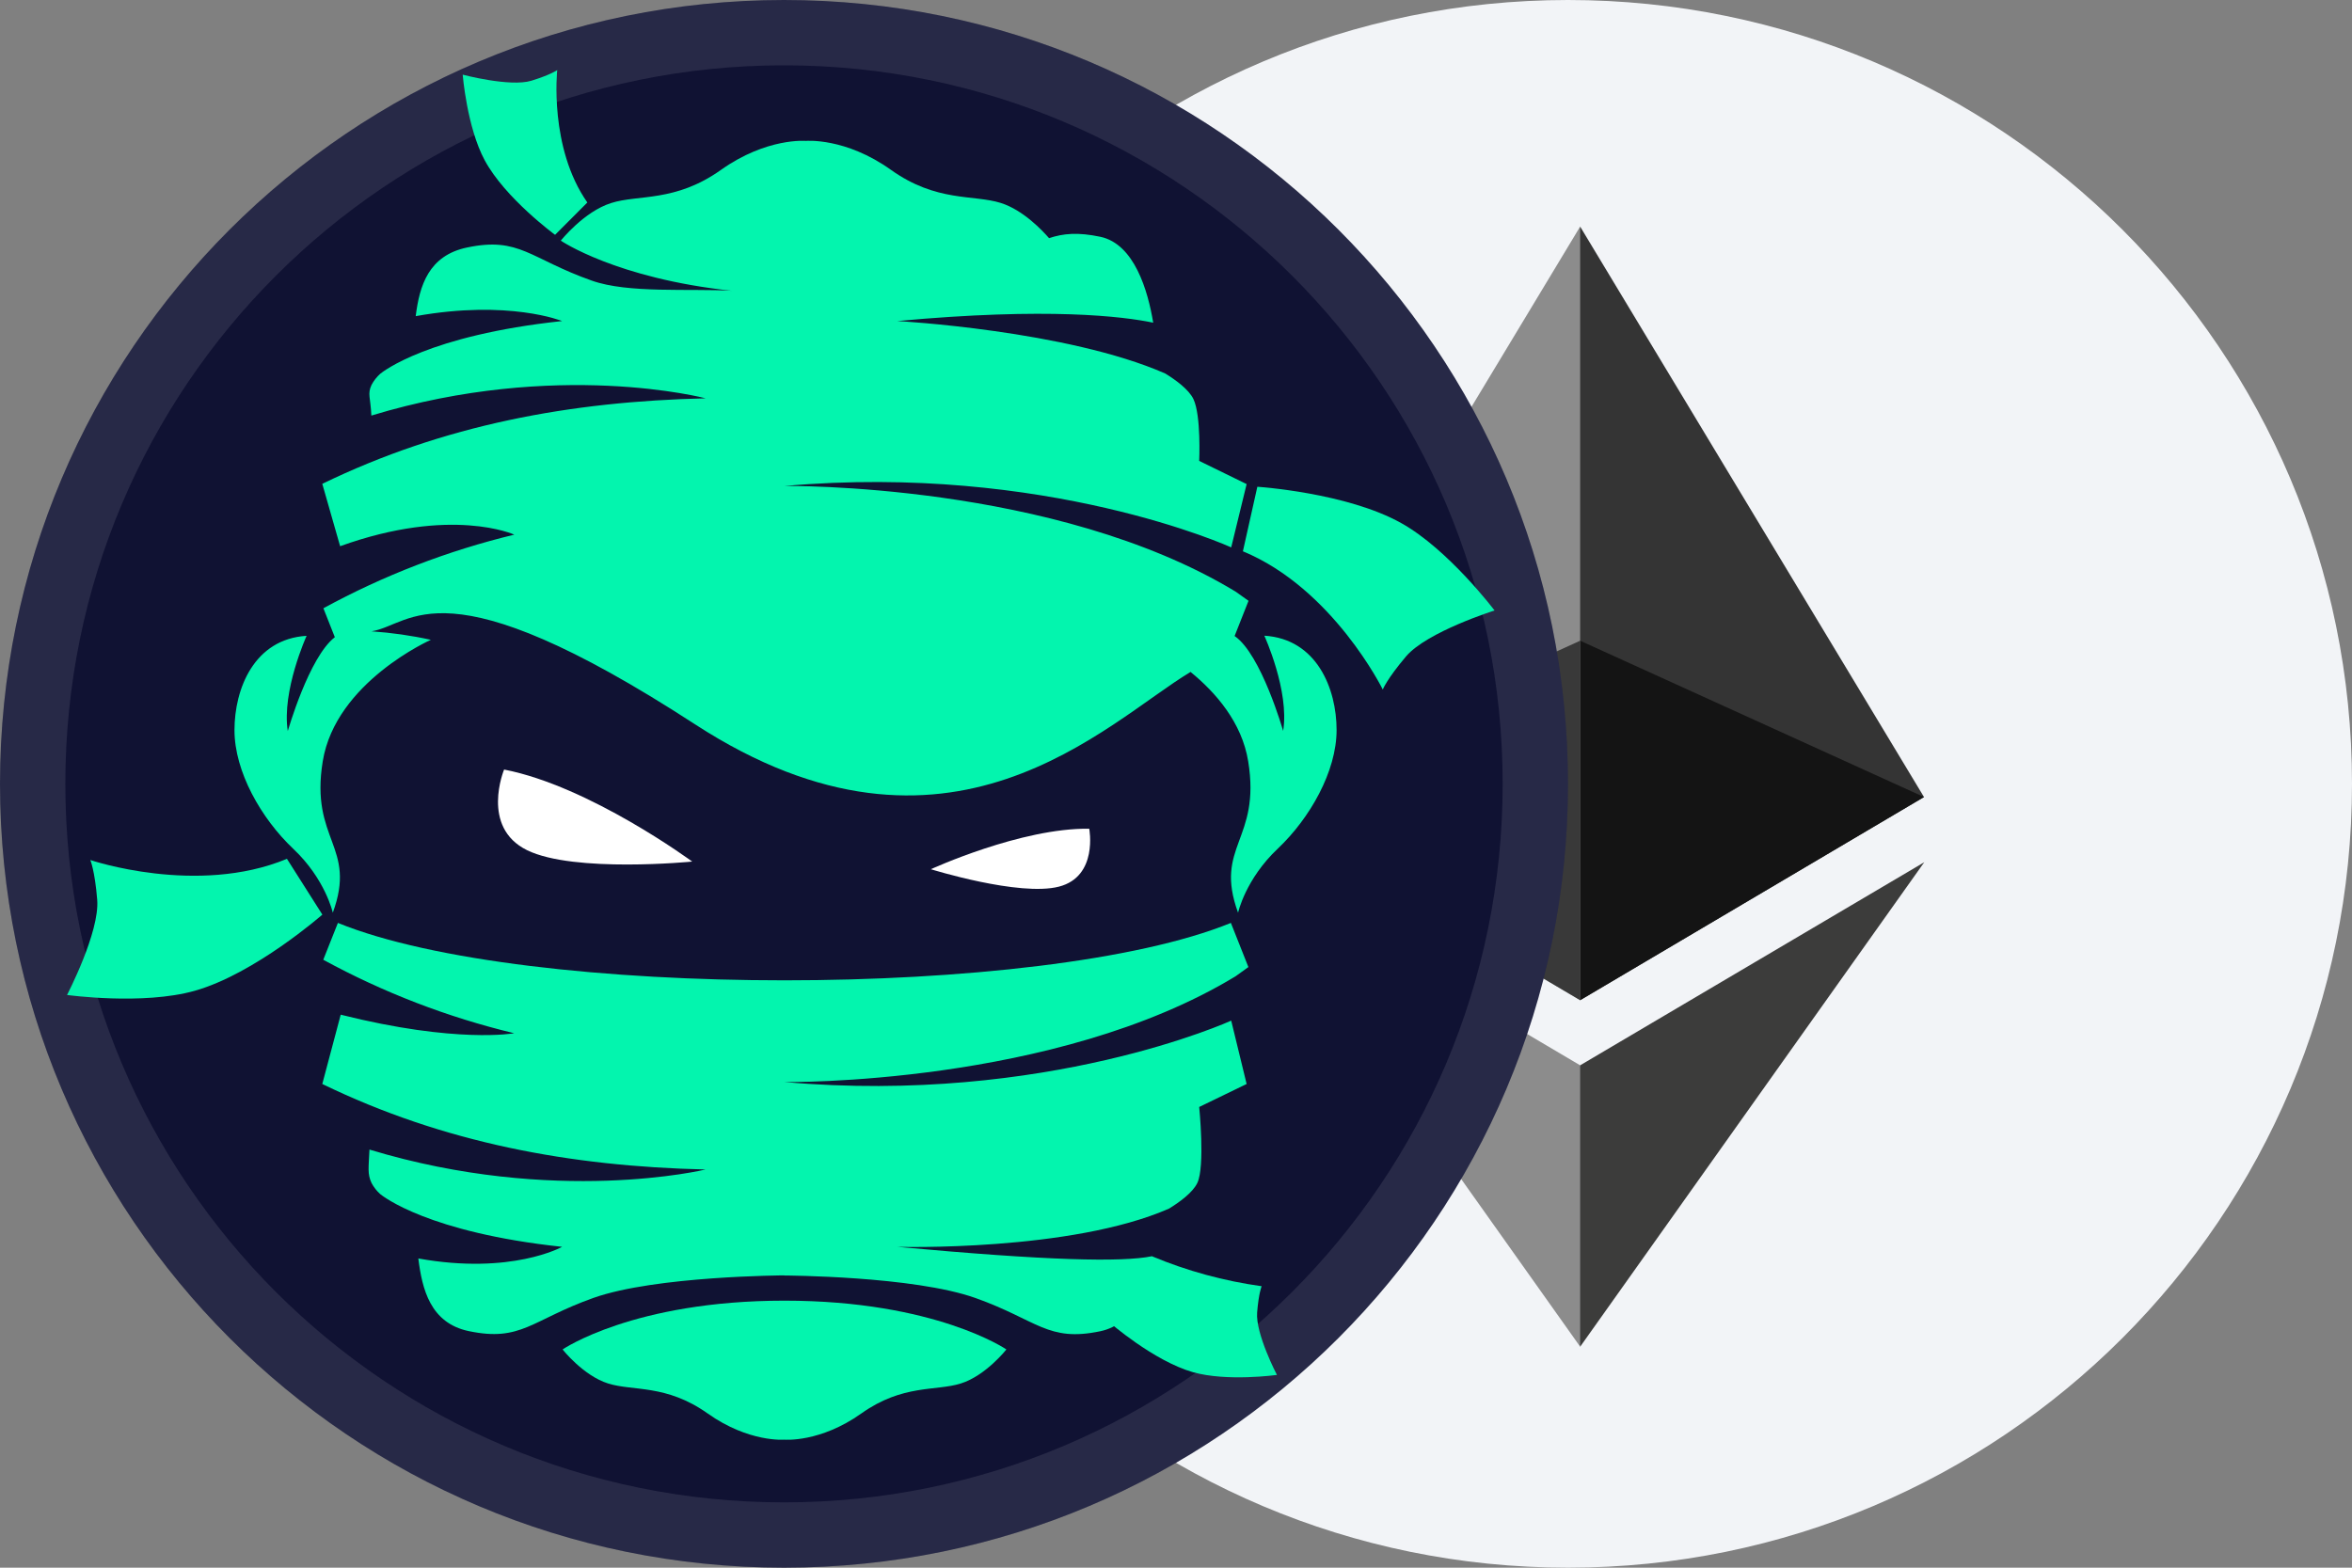
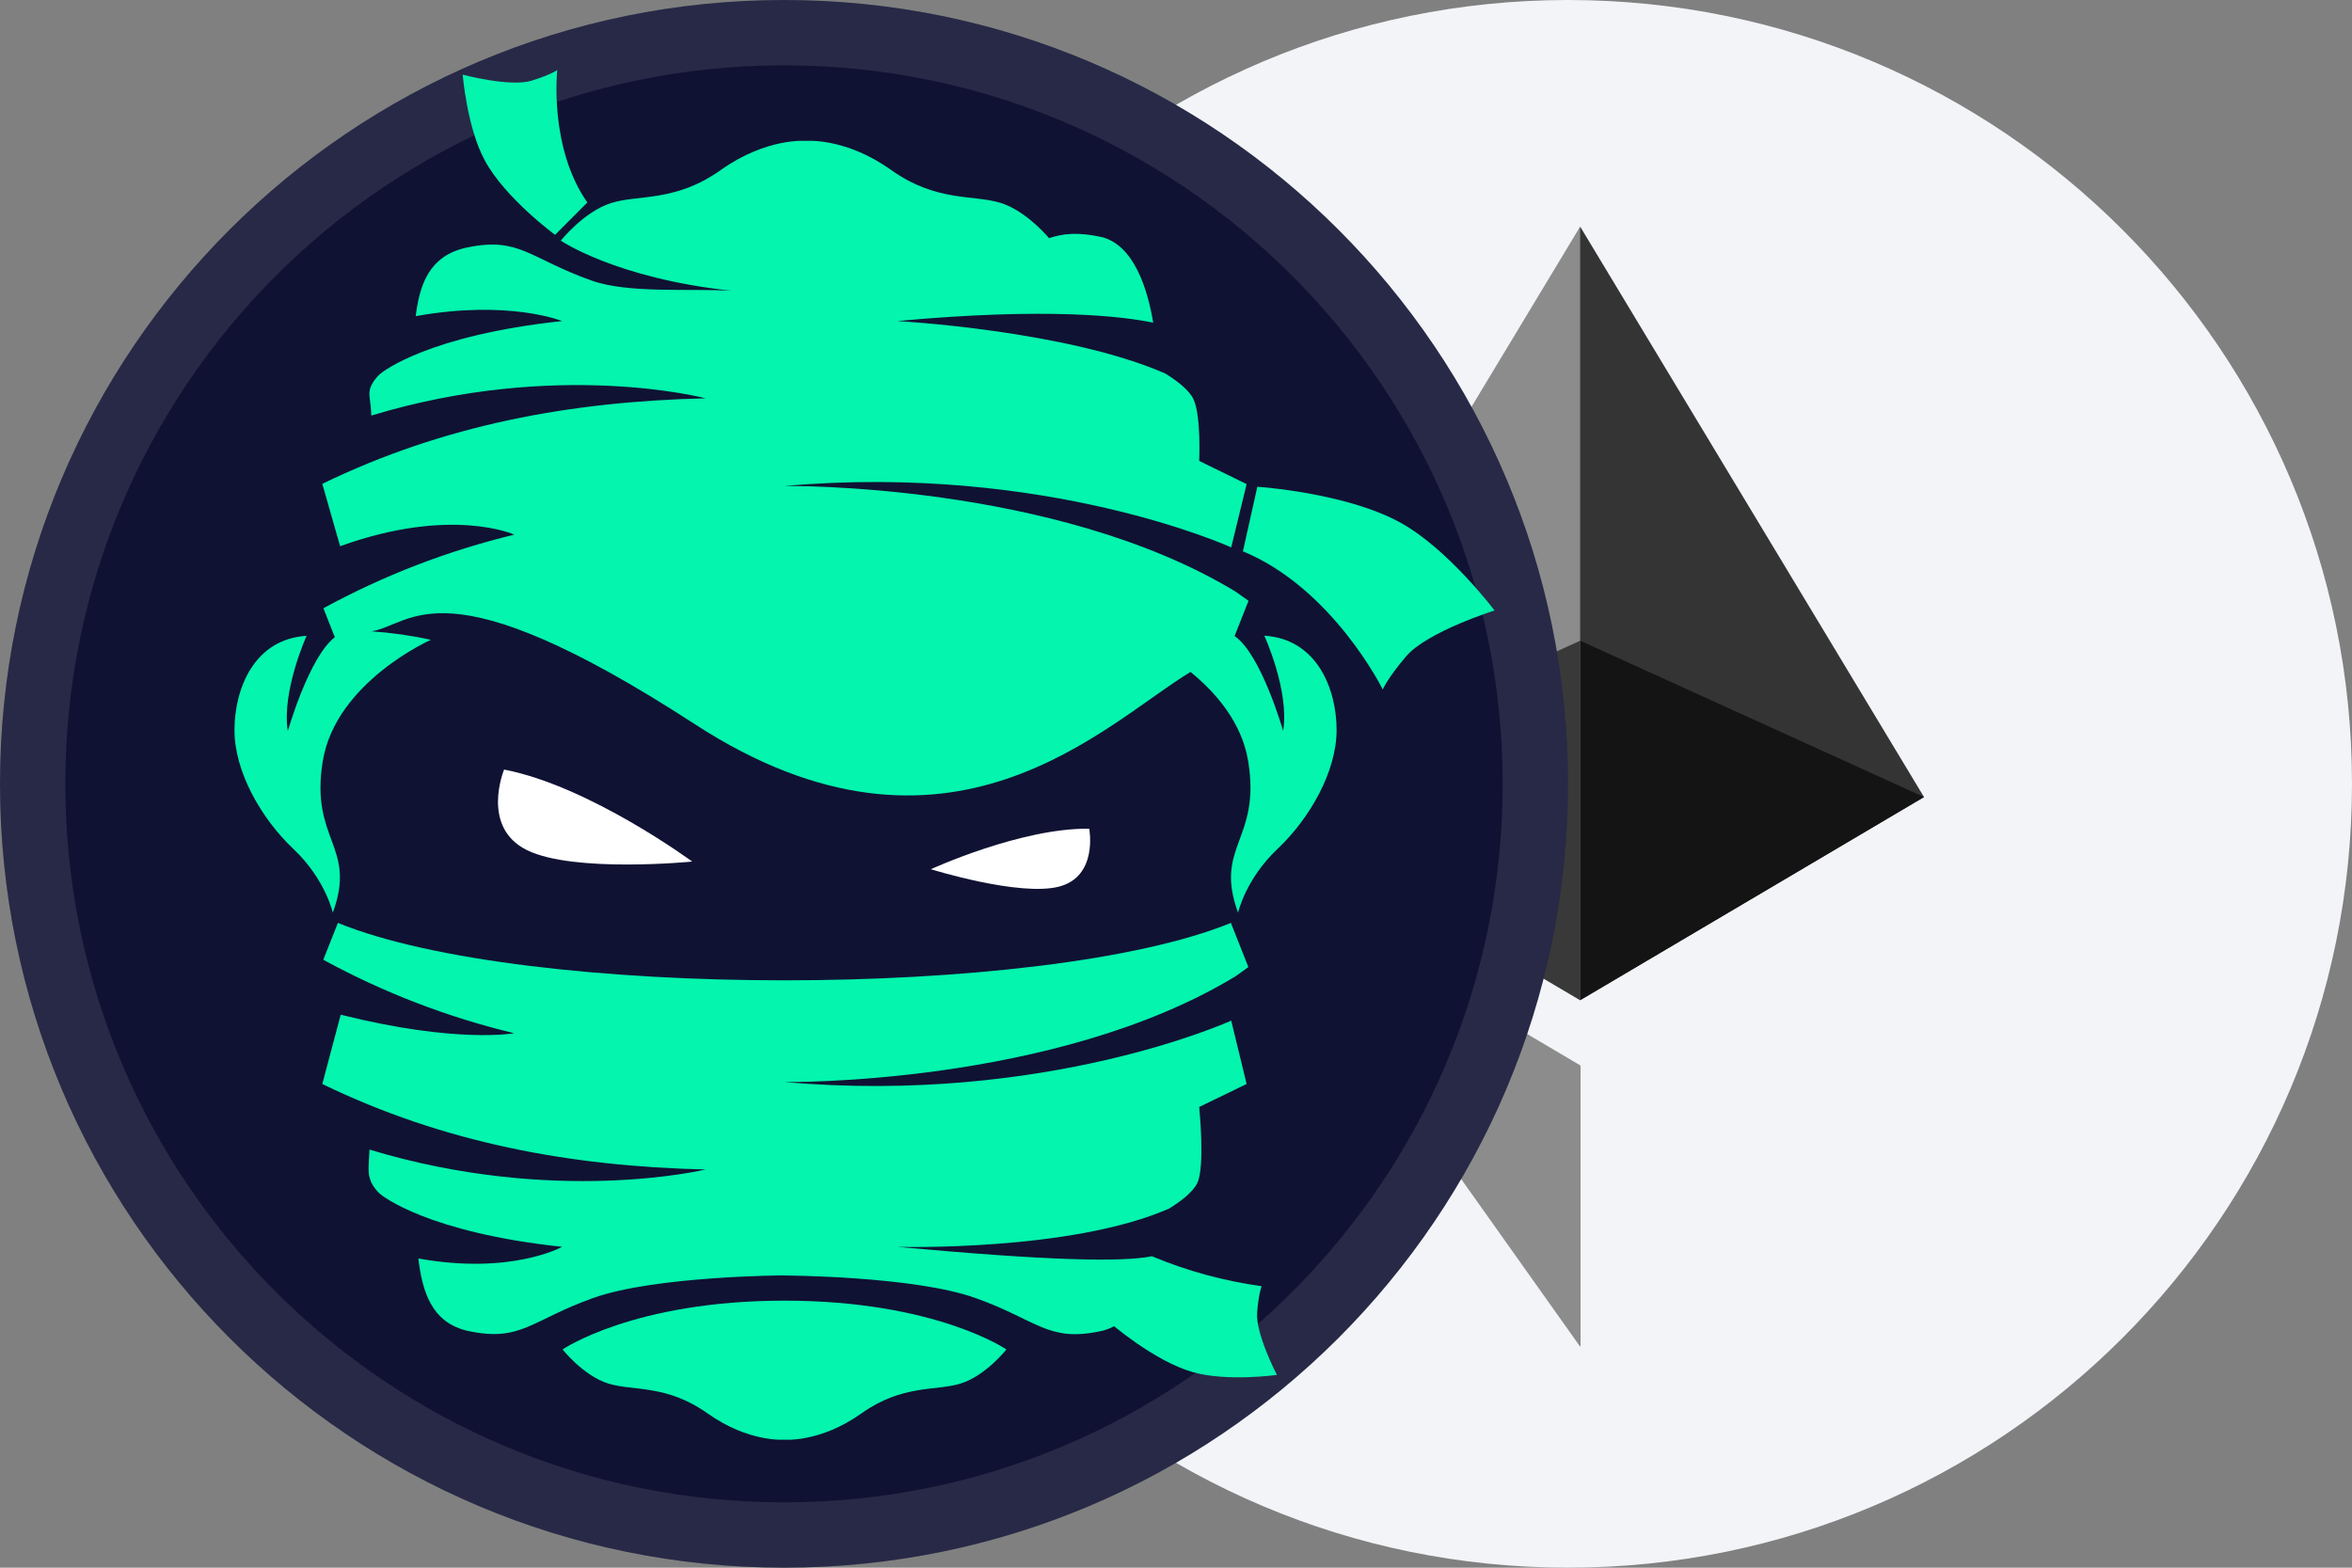
<svg xmlns="http://www.w3.org/2000/svg" width="36" height="24" viewBox="0 0 36 24" fill="none">
  <rect x="0" y="0" width="36" height="24" fill="#808080" stroke="none" />
  <g clip-path="url(#clip0_3633_6663)">
    <g clip-path="url(#clip1_3633_6663)">
      <path d="M24 24C30.627 24 36 18.627 36 12C36 5.373 30.627 0 24 0C17.373 0 12 5.373 12 12C12 18.627 17.373 24 24 24Z" fill="#F2F4F7" />
      <path d="M24.186 3.469L24.071 3.86V15.198L24.186 15.312L29.449 12.202L24.186 3.469Z" fill="#343434" />
      <path d="M24.186 3.469L18.922 12.202L24.186 15.312V9.809V3.469Z" fill="#8C8C8C" />
-       <path d="M24.186 16.309L24.121 16.388V20.427L24.186 20.617L29.453 13.2L24.186 16.309Z" fill="#3C3C3B" />
+       <path d="M24.186 16.309L24.121 16.388V20.427L24.186 20.617L24.186 16.309Z" fill="#3C3C3B" />
      <path d="M24.186 20.616V16.309L18.922 13.199L24.186 20.616Z" fill="#8C8C8C" />
      <path d="M24.186 15.312L29.449 12.202L24.186 9.809V15.312Z" fill="#141414" />
      <path d="M18.922 12.202L24.186 15.312V9.809L18.922 12.202Z" fill="#393939" />
    </g>
  </g>
  <g clip-path="url(#clip2_3633_6663)">
    <path d="M12 24C18.627 24 24 18.627 24 12C24 5.373 18.627 0 12 0C5.373 0 0 5.373 0 12C0 18.627 5.373 24 12 24Z" fill="#101233" />
    <path d="M23.5 12C23.5 18.351 18.351 23.5 12 23.5C5.649 23.5 0.5 18.351 0.5 12C0.5 5.649 5.649 0.5 12 0.5C18.351 0.5 23.5 5.649 23.5 12Z" stroke="white" stroke-opacity="0.1" />
    <path fill-rule="evenodd" clip-rule="evenodd" d="M8.611 20.659C8.611 20.659 9.697 19.912 12.007 19.912C14.317 19.912 15.404 20.659 15.404 20.659C15.404 20.659 15.087 21.061 14.706 21.18C14.326 21.3 13.819 21.188 13.185 21.638C12.551 22.089 12.007 22.04 12.007 22.04C12.007 22.04 11.464 22.088 10.83 21.638C10.197 21.189 9.689 21.3 9.308 21.18C8.928 21.061 8.611 20.659 8.611 20.659Z" fill="#03F5AE" />
    <path fill-rule="evenodd" clip-rule="evenodd" d="M11.202 4.451C10.546 4.415 9.614 4.494 9.058 4.296C8.107 3.96 7.954 3.62 7.149 3.789C6.561 3.912 6.421 4.372 6.363 4.84C7.788 4.584 8.604 4.915 8.604 4.915C6.557 5.134 5.863 5.688 5.82 5.722C5.766 5.771 5.721 5.828 5.687 5.892C5.621 6.033 5.672 6.084 5.684 6.362C8.529 5.498 10.801 6.098 10.801 6.098C8.727 6.146 6.789 6.506 4.933 7.407L5.206 8.362C6.912 7.747 7.872 8.185 7.872 8.185C6.853 8.431 5.87 8.81 4.95 9.312L5.125 9.755C4.729 10.058 4.405 11.192 4.405 11.192C4.309 10.579 4.693 9.734 4.693 9.734C3.89 9.782 3.589 10.544 3.589 11.178C3.589 11.812 3.996 12.528 4.488 12.994C4.981 13.459 5.094 13.973 5.094 13.973C5.468 12.951 4.742 12.869 4.94 11.655C5.137 10.441 6.595 9.795 6.595 9.795C6.295 9.729 5.992 9.686 5.686 9.665C6.313 9.569 6.753 8.564 10.639 11.089C14.526 13.614 16.933 11.06 18.223 10.287C18.607 10.6 19.009 11.06 19.105 11.655C19.303 12.867 18.577 12.951 18.95 13.973C18.95 13.973 19.063 13.459 19.556 12.994C20.049 12.528 20.458 11.81 20.458 11.176C20.458 10.543 20.155 9.781 19.352 9.732C19.352 9.732 19.739 10.577 19.64 11.19C19.64 11.19 19.304 10.014 18.897 9.737L19.11 9.198L18.912 9.057C16.145 7.38 12.007 7.44 12.007 7.44C16.015 7.088 18.845 8.38 18.845 8.38L19.081 7.411L18.355 7.056C18.355 7.056 18.387 6.364 18.267 6.11C18.196 5.961 17.99 5.813 17.835 5.718C16.327 5.056 13.733 4.915 13.733 4.915C16.043 4.702 17.189 4.844 17.651 4.94C17.571 4.453 17.363 3.735 16.842 3.625C16.5 3.553 16.275 3.573 16.057 3.646C15.961 3.536 15.664 3.216 15.318 3.107C14.897 2.975 14.337 3.099 13.638 2.601C12.939 2.102 12.336 2.157 12.336 2.157C12.336 2.157 11.736 2.103 11.035 2.601C10.334 3.099 9.773 2.975 9.355 3.108C8.936 3.24 8.584 3.684 8.584 3.684C8.584 3.684 9.428 4.263 11.206 4.452L11.202 4.451Z" fill="#03F5AE" />
    <path fill-rule="evenodd" clip-rule="evenodd" d="M12.007 19.525C12.007 19.525 10.034 19.533 9.083 19.87C8.132 20.209 7.979 20.547 7.174 20.378C6.586 20.254 6.461 19.735 6.403 19.266C7.828 19.523 8.604 19.088 8.604 19.088C6.557 18.869 5.863 18.315 5.82 18.281C5.766 18.233 5.721 18.175 5.687 18.111C5.621 17.97 5.643 17.876 5.655 17.599C8.5 18.462 10.8 17.904 10.8 17.904C8.726 17.856 6.788 17.495 4.933 16.595L5.215 15.534C6.991 15.98 7.87 15.818 7.87 15.818C6.851 15.573 5.868 15.195 4.948 14.693L5.172 14.129C8.046 15.301 15.966 15.301 18.84 14.129L19.108 14.805L18.912 14.946C16.145 16.626 12.007 16.565 12.007 16.565C16.015 16.918 18.845 15.625 18.845 15.625L19.081 16.595L18.355 16.947C18.355 16.947 18.447 17.855 18.327 18.109C18.256 18.259 18.05 18.406 17.895 18.502C16.387 19.164 13.733 19.088 13.733 19.088C16.043 19.301 17.172 19.325 17.632 19.232C17.552 19.718 17.365 20.269 16.842 20.38C16.038 20.549 15.882 20.211 14.932 19.872C13.983 19.534 12.008 19.527 12.008 19.527L12.007 19.525Z" fill="#03F5AE" />
    <path fill-rule="evenodd" clip-rule="evenodd" d="M7.716 11.781C7.716 11.781 7.349 12.663 8.068 13.016C8.788 13.368 10.595 13.19 10.595 13.19C10.595 13.19 9.028 12.035 7.715 11.781H7.716Z" fill="white" />
    <path fill-rule="evenodd" clip-rule="evenodd" d="M16.672 12.687C16.672 12.687 16.812 13.419 16.207 13.574C15.601 13.729 14.248 13.307 14.248 13.307C14.248 13.307 15.629 12.672 16.672 12.687Z" fill="white" />
    <path d="M19.245 7.452C19.245 7.452 20.615 7.541 21.449 8.009C22.172 8.413 22.876 9.346 22.876 9.346C22.876 9.346 21.843 9.671 21.521 10.049C21.226 10.398 21.165 10.556 21.165 10.556C21.165 10.556 20.401 9.009 19.024 8.44L19.245 7.452Z" fill="#03F5AE" />
    <path d="M16.975 20.239C16.975 20.239 17.654 20.834 18.259 21.007C18.784 21.155 19.545 21.049 19.545 21.049C19.545 21.049 19.215 20.418 19.242 20.092C19.266 19.793 19.311 19.691 19.311 19.691C18.734 19.611 18.169 19.457 17.631 19.232L16.975 20.239Z" fill="#03F5AE" />
-     <path d="M4.934 14.002C4.934 14.002 3.901 14.908 2.981 15.168C2.183 15.393 1.026 15.232 1.026 15.232C1.026 15.232 1.527 14.27 1.488 13.776C1.451 13.321 1.382 13.166 1.382 13.166C1.382 13.166 3.016 13.72 4.392 13.148L4.934 14.002Z" fill="#03F5AE" />
    <path d="M8.496 3.595C8.496 3.595 7.731 3.035 7.418 2.452C7.147 1.948 7.082 1.143 7.082 1.143C7.082 1.143 7.805 1.335 8.133 1.236C8.435 1.142 8.529 1.073 8.529 1.073C8.529 1.073 8.4 2.258 8.99 3.1L8.496 3.595Z" fill="#03F5AE" />
  </g>
  <defs>
    <clipPath id="clip0_3633_6663">
      <rect width="24" height="24" fill="white" transform="translate(12)" />
    </clipPath>
    <clipPath id="clip1_3633_6663">
      <rect width="24" height="24" fill="white" transform="translate(12)" />
    </clipPath>
    <clipPath id="clip2_3633_6663">
      <rect width="24" height="24" fill="white" />
    </clipPath>
  </defs>
</svg>